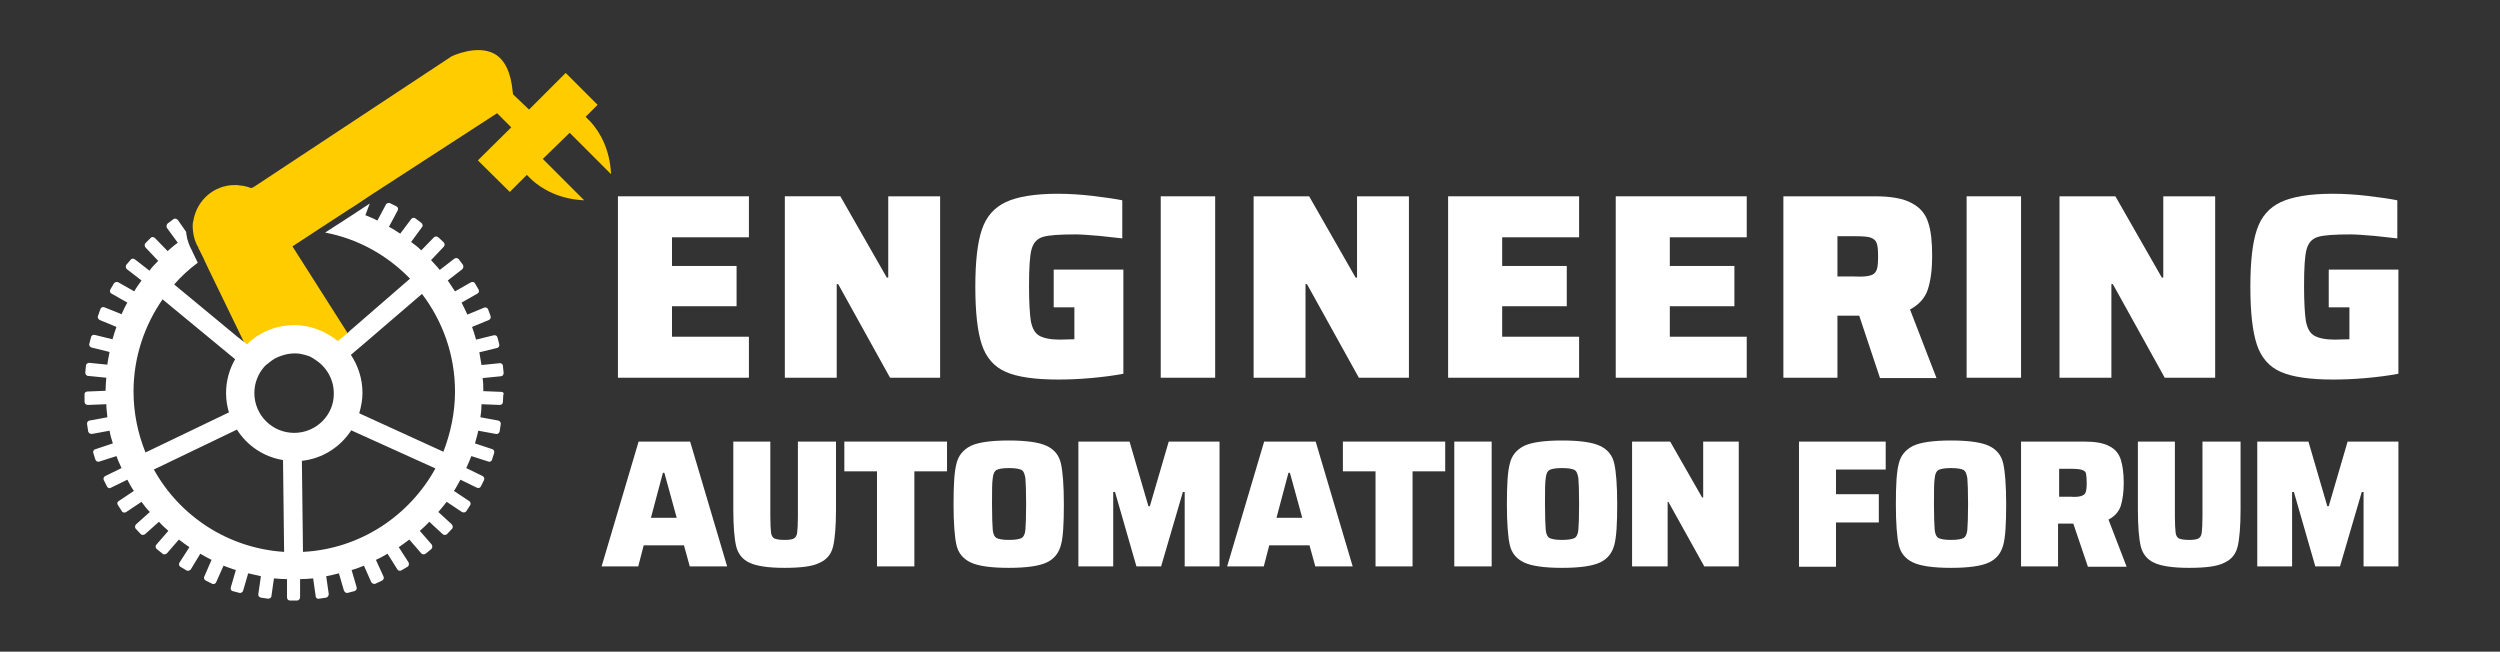
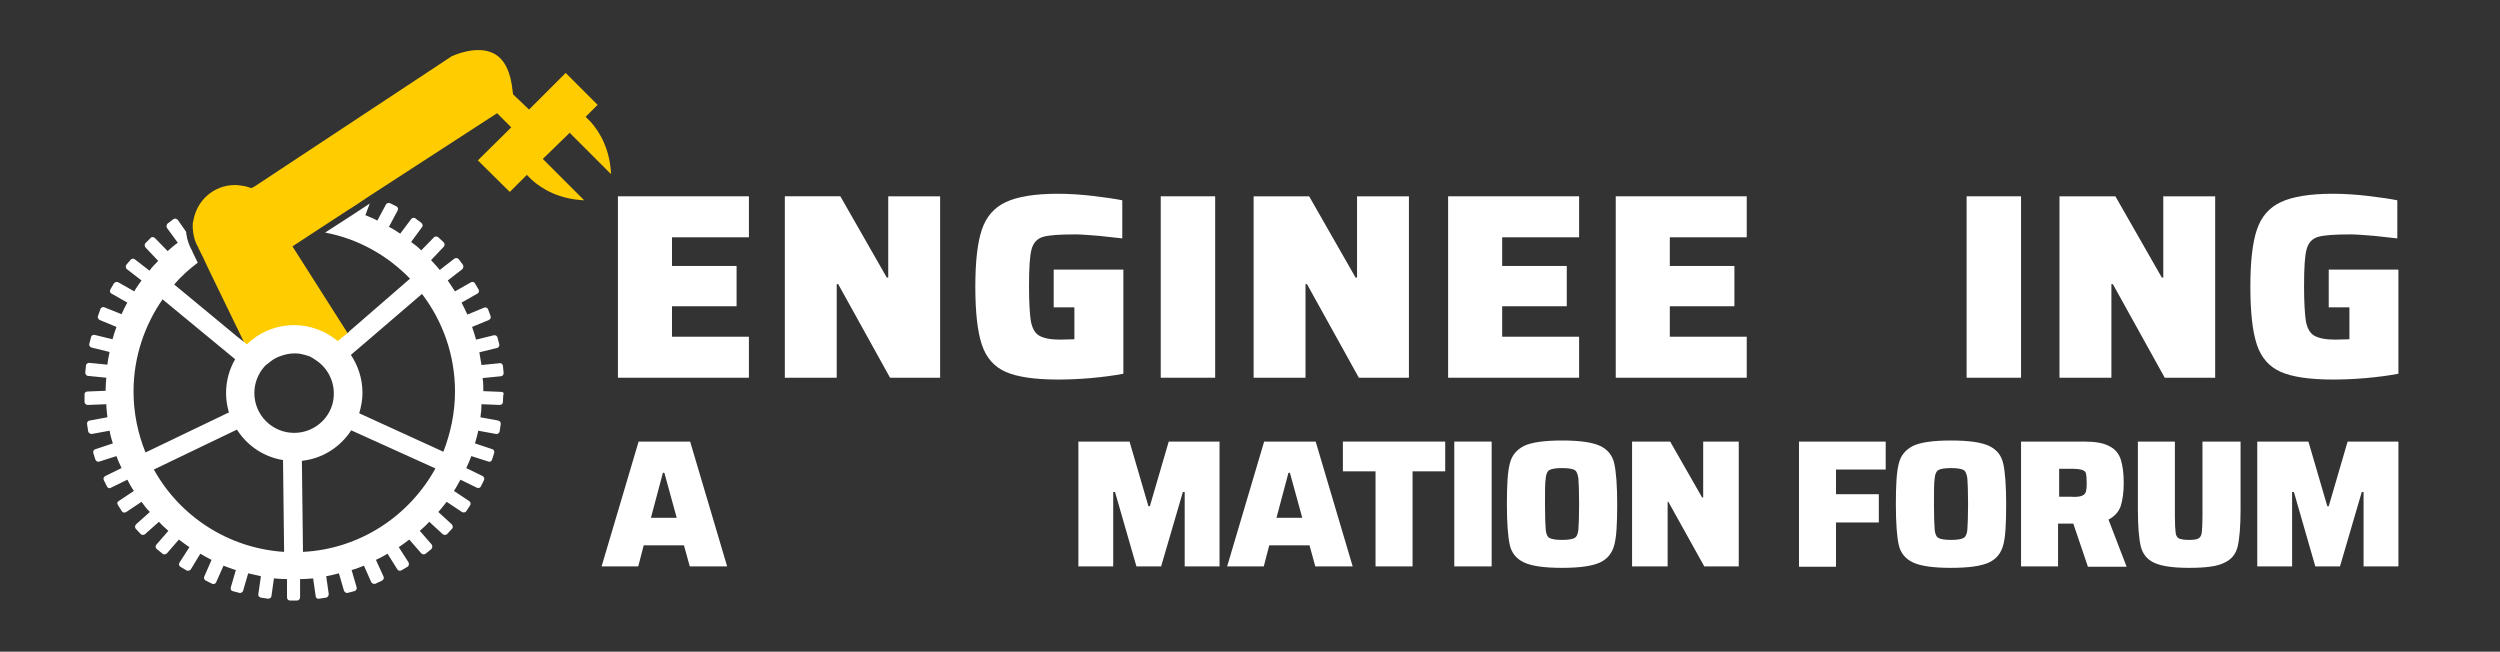
<svg xmlns="http://www.w3.org/2000/svg" version="1.1" x="0px" y="0px" viewBox="0 0 689 179.6" style="enable-background:new 0 0 689 179.6;" xml:space="preserve">
  <rect x="0" y="0" width="689" height="179.6" fill="#333333" stroke="none" />
  <style type="text/css">
	.st0{display:none;}
	.st1{display:inline;fill:#0F2538;}
	.st2{fill:#FFCC00;}
	.st3{fill:#FFFFFF;}
</style>
  <g id="BG" class="st0">
    <rect x="-65.9" y="-45.2" class="st1" width="816.2" height="270" />
  </g>
  <g id="Ebene_1">
    <g>
      <g>
        <g>
          <path class="st2" d="M149.6,43.8L161,55.2c-6.9-0.3-11.6-3.1-14.4-5.6c-0.2-0.2-0.5-0.5-0.7-0.7l-0.7-0.7l-4.7,4.7l-8.8-8.7      l9.2-9.1l-3.9-3.9L102,53.9l-4.2,2.8l-1.9,1.2l-9.2,6l-6.1,4l15.2,23.9l-1.1,5.4c-3.3-2.7-8.2-5.1-12.7-5.1      c-4.4,0-13.3,4.9-13.5,5.1l-1.3-3v0L57.4,74l-0.9-1.9l-0.4-0.9l-1.4-2.8c0,0,0,0,0-0.1c-0.8-1.3-1.3-2.8-1.5-4.5      c0-0.4-0.1-0.8-0.1-1.2c0-0.6,0-1.2,0.2-1.8c0.9-5.5,5.6-9.8,11.4-9.8c0.5,0,0.9,0,1.3,0.1c1.1,0.1,2.1,0.3,3.1,0.7h0.3l0.9-0.5      l0.9-0.6l53.3-35.2c0,0,6.9-3.3,11.7-0.7c2.9,1.6,4.6,5.1,5.1,10.5l0.1,0.7l4.4,4.2l10.1-10.1l8.8,8.8l-3.3,3.3      c0.2,0.2,0.5,0.5,0.7,0.7c0.2,0.2,0.5,0.5,0.7,0.7c2.5,2.8,5.3,7.5,5.6,14.4l-11.4-11.4L149.6,43.8z" />
        </g>
      </g>
      <g>
        <path class="st3" d="M138.2,108l-5-0.2c0-1.2,0-2.4-0.2-3.6v0l5-0.5c0.5,0,0.8-0.4,0.8-0.9l-0.2-2c0-0.4-0.5-0.8-0.9-0.7l-5,0.5     c-0.2-1.2-0.4-2.4-0.6-3.5v0l4.9-1.2c0.4-0.1,0.7-0.5,0.6-1l-0.5-1.9c-0.1-0.4-0.5-0.7-1-0.6l-4.9,1.2c-0.3-1.2-0.7-2.3-1.1-3.5     l4.6-1.9c0.4-0.2,0.7-0.6,0.5-1.1l-0.7-1.9c-0.2-0.4-0.7-0.6-1.1-0.4l-4.6,1.9c-0.5-1.1-1-2.2-1.6-3.3l4.4-2.5     c0.4-0.2,0.5-0.7,0.3-1.1l-1-1.7c-0.2-0.4-0.7-0.5-1.1-0.3l-4.4,2.5c-0.7-1-1.3-2-2-3l4-3.1c0.3-0.3,0.4-0.8,0.2-1.2l-1.2-1.6     c-0.3-0.3-0.8-0.4-1.2-0.1l-4,3.1c-0.7-0.9-1.6-1.8-2.4-2.7l3.5-3.7c0.3-0.3,0.3-0.9,0-1.2l-1.5-1.4c-0.3-0.3-0.9-0.3-1.2,0     l-3.5,3.6v0c-0.9-0.9-1.8-1.6-2.8-2.3h0l3-4.1c0.3-0.3,0.2-0.9-0.2-1.2l-1.6-1.2c-0.3-0.3-0.9-0.2-1.2,0.2l-3,4     c-1-0.7-2-1.3-3.1-1.9l2.4-4.5c0.2-0.4,0.1-0.9-0.3-1.1l-1.8-0.9c-0.3-0.2-0.9,0-1.1,0.3l-2.4,4.5c-1-0.6-2.2-1-3.3-1.5l1.2-3.2     l-3.5,2.3l-0.9,0.6l-7.9,5.1c9.1,1.7,17.2,6.3,23.4,12.7L97.2,90.5l-0.7,0.6l-0.7,0.7L93.1,94c-3.3-2.7-7.5-4.4-12-4.4     c-4.4,0-8.5,1.5-11.7,4.1c-0.3,0.2-0.5,0.4-0.7,0.6c-0.2,0.2-0.4,0.4-0.6,0.6l-0.9-0.7v0l-1.8-1.4l-1.8-1.5L48,78.4     c1.9-2.2,4.1-4.2,6.5-6L53,69.3v0c0,0,0-0.1,0-0.1c-0.6-1-1-2-1.3-3.1c-0.1-0.3-0.2-0.6-0.2-0.9c-0.1-0.4-0.2-0.9-0.2-1.3     L49,60.6c-0.3-0.3-0.8-0.5-1.2-0.2l-1.6,1.2c-0.3,0.3-0.4,0.8-0.2,1.2l3,4.1c-1,0.7-1.9,1.5-2.8,2.3v0l-3.5-3.6     c-0.3-0.3-0.9-0.4-1.2,0l-1.4,1.4c-0.3,0.3-0.3,0.8,0,1.2l3.5,3.7c-0.9,0.9-1.7,1.7-2.4,2.7l-4-3.1c-0.4-0.3-0.9-0.3-1.2,0.1     L34.8,73c-0.2,0.3-0.2,0.9,0.2,1.2l4,3.1c-0.7,1-1.4,1.9-2,3l-4.4-2.5c-0.4-0.2-0.9-0.1-1.2,0.3l-1,1.7c-0.2,0.4-0.1,0.9,0.3,1.1     l4.4,2.5c-0.6,1-1.1,2.1-1.6,3.2l-4.7-1.9c-0.4-0.2-0.9,0-1.1,0.4L27,87.1c-0.2,0.4,0.1,0.9,0.5,1.1l4.6,1.9v0     c-0.4,1.1-0.8,2.3-1.1,3.4l-4.9-1.2c-0.4-0.1-0.9,0.1-1,0.6l-0.5,1.9c-0.1,0.4,0.2,0.9,0.7,1l4.9,1.2v0c-0.2,1.2-0.5,2.3-0.6,3.5     l-5-0.5c-0.4,0-0.9,0.3-0.9,0.7l-0.2,2c0,0.4,0.3,0.9,0.8,0.9l5,0.5v0c-0.1,1.2-0.2,2.4-0.2,3.6l-5,0.2c-0.5,0-0.9,0.4-0.8,0.9     l0,2c0,0.4,0.4,0.8,0.9,0.8l5.1-0.2v0c0,1.2,0.2,2.4,0.3,3.6l-4.9,0.9c-0.5,0.1-0.8,0.5-0.7,1l0.3,2c0.1,0.4,0.5,0.7,1,0.7     l4.9-0.9c0.2,1.2,0.5,2.3,0.9,3.5l-4.8,1.6c-0.5,0.1-0.7,0.6-0.6,1l0.6,1.9c0.2,0.4,0.6,0.7,1.1,0.5l4.7-1.5     c0.4,1.2,0.9,2.2,1.4,3.3l-4.5,2.2c-0.4,0.2-0.6,0.7-0.4,1.1l0.9,1.8c0.2,0.4,0.7,0.6,1.1,0.3l4.5-2.2h0c0.5,1,1.1,2.1,1.8,3.1     l-4.2,2.8c-0.4,0.2-0.5,0.7-0.2,1.1l1.1,1.7c0.2,0.4,0.8,0.5,1.2,0.2l4.2-2.8c0.7,1,1.4,1.9,2.3,2.8l-3.8,3.4     c-0.3,0.3-0.4,0.9-0.1,1.2l1.4,1.5c0.3,0.3,0.8,0.3,1.2,0l3.8-3.4c0.8,0.9,1.7,1.7,2.6,2.5l-3.3,3.8c-0.3,0.3-0.3,0.9,0.1,1.2     l1.6,1.3c0.3,0.3,0.9,0.2,1.2-0.1l3.3-3.8c0.9,0.7,1.9,1.4,2.9,2.1l-2.7,4.2c-0.3,0.4-0.2,0.9,0.2,1.2l1.7,1     c0.3,0.2,0.9,0.1,1.2-0.3l2.6-4.3c0,0,0,0,0,0c1,0.6,2.1,1.2,3.1,1.7l-2,4.6c-0.2,0.4,0,0.9,0.4,1.1l1.8,0.9     c0.4,0.2,0.9,0,1.1-0.5l2-4.5h0c1.1,0.4,2.3,0.9,3.4,1.2l-1.4,4.8c-0.1,0.5,0.1,0.9,0.5,1l1.9,0.5c0.4,0.1,0.9-0.2,1-0.6l1.4-4.8     c1.2,0.3,2.3,0.5,3.5,0.8l-0.7,4.9c-0.1,0.5,0.2,0.9,0.7,1l2,0.3c0.4,0,0.9-0.3,0.9-0.7l0.7-4.9c1.2,0.1,2.4,0.2,3.6,0.2v5     c0,0.5,0.3,0.9,0.8,0.9h2c0.4,0,0.8-0.4,0.8-0.9v-5c1.2,0,2.4-0.1,3.6-0.2l0.7,4.9c0,0.5,0.5,0.8,0.9,0.7l2-0.3     c0.4-0.1,0.7-0.5,0.7-1l-0.7-4.9c1.2-0.2,2.3-0.5,3.5-0.8l1.4,4.8c0.2,0.4,0.6,0.7,1,0.6l1.9-0.5c0.4-0.1,0.7-0.6,0.6-1l-1.4-4.8     c1.2-0.3,2.3-0.8,3.4-1.2l2,4.5c0.2,0.4,0.7,0.6,1.1,0.5l1.9-0.9c0.4-0.2,0.6-0.7,0.4-1.1l-2.1-4.6c1.1-0.5,2.2-1.1,3.2-1.7     l2.7,4.3c0.2,0.4,0.7,0.5,1.1,0.3l1.7-1c0.4-0.2,0.5-0.8,0.3-1.2l-2.7-4.2c1-0.7,2-1.4,2.9-2.1l3.3,3.8c0.3,0.3,0.8,0.4,1.2,0.1     l1.6-1.3c0.3-0.3,0.3-0.8,0.1-1.2l-3.3-3.8c0.9-0.8,1.8-1.6,2.6-2.5l3.7,3.4c0.3,0.3,0.9,0.3,1.2,0l1.4-1.5     c0.3-0.3,0.2-0.9-0.1-1.2l-3.7-3.4c0.8-0.9,1.6-1.9,2.3-2.8l4.2,2.8c0.4,0.2,0.9,0.2,1.2-0.2l1.1-1.7c0.2-0.3,0.1-0.9-0.3-1.1     l-4.2-2.8c0.7-1,1.2-2.1,1.8-3.1h0l4.5,2.2c0.4,0.2,0.9,0.1,1.1-0.3l0.9-1.8c0.2-0.4,0-0.9-0.4-1.1l-4.5-2.2     c0.5-1.1,1-2.2,1.4-3.3l4.7,1.5c0.4,0.2,0.9-0.1,1-0.5l0.6-1.9c0.1-0.4-0.1-0.9-0.5-1l-4.8-1.6c0.3-1.2,0.7-2.3,0.9-3.5l4.9,0.9     c0.4,0.1,0.9-0.2,1-0.7l0.3-2c0.1-0.4-0.2-0.9-0.7-1l-4.9-0.9c0.2-1.2,0.3-2.4,0.3-3.6v0l5,0.2c0.5,0,0.9-0.3,0.9-0.8l0.1-2     C139,108.5,138.7,108,138.2,108z M40.1,124.7c-2.1-5.2-3.3-10.9-3.3-16.8c0-9.4,3-18.2,8-25.4l20,16.5c0,0,0,0,0,0     c-1.6,2.8-2.5,5.9-2.5,9.4c0,1.8,0.3,3.6,0.8,5.3v0c0,0,0,0-0.1,0L40.1,124.7z M42.4,129.4l22.9-11h0c2.8,4.4,7.3,7.5,12.7,8.4     l0.3,25.3C62.8,151.1,49.5,142.2,42.4,129.4z M81.1,119.3c-6.1,0-11-4.9-11-11c0-2.8,1.1-5.4,2.8-7.3c0.2-0.2,0.3-0.3,0.4-0.4     c0.1-0.1,0.2-0.2,0.3-0.2c0.5-0.4,0.9-0.8,1.4-1.1c0.7-0.5,1.5-0.9,2.4-1.2c1.1-0.4,2.4-0.7,3.7-0.7c0.5,0,1.1,0,1.6,0.1     c0.9,0.2,1.8,0.4,2.6,0.7c0.5,0.3,1,0.5,1.5,0.9c3.1,1.9,5.2,5.4,5.2,9.3C92.1,114.4,87.1,119.3,81.1,119.3z M83.5,152.1     L83.2,127c5.7-0.6,10.6-3.8,13.6-8.4l23.2,10.5C112.8,142.2,99.2,151.3,83.5,152.1z M122.2,124.5L99,113.9     c0.5-1.7,0.9-3.6,0.9-5.6c0-3.9-1.2-7.5-3.2-10.5l2-1.7h0L100,95l16.3-14c5.7,7.5,9.1,16.8,9.1,26.9     C125.4,113.7,124.2,119.3,122.2,124.5z" />
      </g>
    </g>
    <g>
      <path class="st3" d="M170.3,104.1v-50h36.1v11.3h-21.2v7.9H203v11.1h-17.8v8.4h21.2v11.3H170.3z" />
      <path class="st3" d="M245.3,104.1L231,78.3h-0.4v25.8h-14.3v-50h15.3l12.8,22.4h0.4V54.1h14.3v50H245.3z" />
      <path class="st3" d="M290.4,84.7V74.3h19.2v28.7c-2.6,0.5-5.6,0.9-9,1.2c-3.4,0.3-6.4,0.4-9,0.4c-6.4,0-11.2-0.7-14.4-2.1    c-3.2-1.4-5.4-3.9-6.6-7.5c-1.2-3.6-1.8-8.9-1.8-16c0-6.9,0.6-12.2,1.8-15.7c1.2-3.6,3.4-6.1,6.6-7.6c3.2-1.5,8-2.3,14.3-2.3    c3.1,0,6.3,0.2,9.7,0.6c3.4,0.4,6.1,0.8,8.1,1.2v10.5c-1.6-0.2-3.7-0.4-6.4-0.7c-2.7-0.2-4.8-0.4-6.4-0.4c-4.5,0-7.5,0.2-9.1,0.7    c-1.6,0.5-2.6,1.6-3.1,3.4c-0.5,1.8-0.7,5.2-0.7,10.2c0,4.4,0.2,7.6,0.5,9.6c0.4,2,1.1,3.3,2.3,4c1.2,0.7,3.1,1.1,5.7,1.1l4-0.1    v-8.8H290.4z" />
      <path class="st3" d="M319.9,104.1v-50h15v50H319.9z" />
      <path class="st3" d="M374.5,104.1l-14.3-25.8h-0.4v25.8h-14.3v-50h15.3l12.8,22.4h0.4V54.1h14.3v50H374.5z" />
      <path class="st3" d="M399.1,104.1v-50h36.1v11.3H414v7.9h17.8v11.1H414v8.4h21.2v11.3H399.1z" />
      <path class="st3" d="M445.3,104.1v-50h36.1v11.3h-21.2v7.9H478v11.1h-17.8v8.4h21.2v11.3H445.3z" />
-       <path class="st3" d="M518.1,104.1L512.4,87h-6v17.1h-14.9v-50h25.2c4.5,0,7.9,0.6,10.2,1.9c2.3,1.2,3.8,3,4.5,5.3    c0.8,2.3,1.1,5.4,1.1,9.3c0,3.7-0.4,6.7-1.2,9.2c-0.8,2.4-2.5,4.2-4.9,5.5l7.3,18.9H518.1z M515.5,75.9c0.8-0.2,1.4-0.7,1.7-1.5    c0.3-0.7,0.4-2,0.4-3.7c0-1.8-0.1-3-0.4-3.7c-0.2-0.7-0.8-1.2-1.6-1.5c-0.8-0.3-2.3-0.4-4.4-0.4h-4.8v11.1h4.7    C513.1,76.3,514.6,76.2,515.5,75.9z" />
      <path class="st3" d="M542,104.1v-50h15v50H542z" />
      <path class="st3" d="M596.6,104.1l-14.3-25.8h-0.4v25.8h-14.3v-50H583l12.8,22.4h0.4V54.1h14.3v50H596.6z" />
      <path class="st3" d="M641.8,84.7V74.3H661v28.7c-2.6,0.5-5.6,0.9-9,1.2c-3.4,0.3-6.4,0.4-9,0.4c-6.4,0-11.2-0.7-14.4-2.1    c-3.2-1.4-5.4-3.9-6.6-7.5c-1.2-3.6-1.8-8.9-1.8-16c0-6.9,0.6-12.2,1.8-15.7c1.2-3.6,3.4-6.1,6.6-7.6c3.2-1.5,8-2.3,14.3-2.3    c3.1,0,6.3,0.2,9.7,0.6c3.4,0.4,6.1,0.8,8.1,1.2v10.5c-1.6-0.2-3.7-0.4-6.4-0.7c-2.7-0.2-4.8-0.4-6.4-0.4c-4.5,0-7.5,0.2-9.1,0.7    c-1.6,0.5-2.6,1.6-3.1,3.4c-0.5,1.8-0.7,5.2-0.7,10.2c0,4.4,0.2,7.6,0.5,9.6c0.4,2,1.1,3.3,2.3,4c1.2,0.7,3.1,1.1,5.7,1.1l4-0.1    v-8.8H641.8z" />
      <path class="st3" d="M190.1,156.1l-1.6-5.8h-11.1l-1.5,5.8h-10.1l10.2-34.4h14.2l10.2,34.4H190.1z M183.1,130.3h-0.4l-3.3,12.4    h7.1L183.1,130.3z" />
-       <path class="st3" d="M230.4,121.7v18.7c0,4.7-0.3,8.1-0.8,10.2c-0.5,2.1-1.7,3.6-3.7,4.5c-1.9,1-5.2,1.4-9.7,1.4    c-4.5,0-7.7-0.5-9.6-1.4c-2-0.9-3.2-2.5-3.7-4.5c-0.5-2.1-0.8-5.5-0.8-10.2v-18.7h10.2v20.6c0,2.2,0.1,3.6,0.2,4.5    c0.1,0.8,0.4,1.3,0.9,1.6c0.5,0.2,1.4,0.4,2.7,0.4c1.3,0,2.2-0.1,2.7-0.4s0.8-0.8,0.9-1.6c0.1-0.8,0.2-2.3,0.2-4.5v-20.6H230.4z" />
-       <path class="st3" d="M241.7,156.1v-26.2h-9v-8.2H261v8.2h-9v26.2H241.7z" />
-       <path class="st3" d="M267.5,155c-2.1-1-3.4-2.6-3.9-4.8s-0.8-6-0.8-11.2c0-5.3,0.2-9,0.8-11.2c0.5-2.2,1.8-3.8,3.9-4.9    c2.1-1,5.6-1.5,10.5-1.5c4.9,0,8.4,0.5,10.5,1.5c2.1,1,3.4,2.6,3.9,4.9c0.5,2.2,0.8,6,0.8,11.2c0,5.3-0.2,9-0.8,11.2    s-1.8,3.8-3.9,4.8c-2.1,1-5.6,1.5-10.5,1.5C273.1,156.5,269.6,156,267.5,155z M281.5,148.3c0.6-0.3,1-1.1,1.1-2.3    c0.1-1.2,0.2-3.6,0.2-7.1s-0.1-5.9-0.2-7.1c-0.2-1.2-0.5-2-1.1-2.3c-0.6-0.3-1.7-0.5-3.4-0.5s-2.8,0.2-3.4,0.5    c-0.6,0.3-1,1.1-1.1,2.3c-0.2,1.2-0.2,3.6-0.2,7.1c0,3.5,0.1,5.9,0.2,7.1c0.1,1.2,0.5,2,1.1,2.3c0.6,0.3,1.7,0.5,3.4,0.5    S280.9,148.6,281.5,148.3z" />
      <path class="st3" d="M326.5,156.1v-20.5h-0.5l-6,20.5h-6.8l-5.9-20.5h-0.5v20.5h-9.6v-34.4h14.1l5.2,17.8h0.4l5.2-17.8h14v34.4    H326.5z" />
      <path class="st3" d="M362.5,156.1l-1.6-5.8h-11.1l-1.5,5.8h-10.1l10.2-34.4h14.2l10.2,34.4H362.5z M355.5,130.3h-0.4l-3.3,12.4    h7.1L355.5,130.3z" />
      <path class="st3" d="M379.1,156.1v-26.2h-9v-8.2h28.2v8.2h-9v26.2H379.1z" />
      <path class="st3" d="M400.8,156.1v-34.4h10.3v34.4H400.8z" />
      <path class="st3" d="M420,155c-2.1-1-3.4-2.6-3.9-4.8s-0.8-6-0.8-11.2c0-5.3,0.2-9,0.8-11.2c0.5-2.2,1.8-3.8,3.9-4.9    c2.1-1,5.6-1.5,10.5-1.5c4.9,0,8.4,0.5,10.5,1.5c2.1,1,3.4,2.6,3.9,4.9c0.5,2.2,0.8,6,0.8,11.2c0,5.3-0.2,9-0.8,11.2    s-1.8,3.8-3.9,4.8c-2.1,1-5.6,1.5-10.5,1.5C425.6,156.5,422.1,156,420,155z M433.9,148.3c0.6-0.3,1-1.1,1.1-2.3    c0.1-1.2,0.2-3.6,0.2-7.1s-0.1-5.9-0.2-7.1c-0.2-1.2-0.5-2-1.1-2.3c-0.6-0.3-1.7-0.5-3.4-0.5s-2.8,0.2-3.4,0.5    c-0.6,0.3-1,1.1-1.1,2.3c-0.2,1.2-0.2,3.6-0.2,7.1c0,3.5,0.1,5.9,0.2,7.1c0.1,1.2,0.5,2,1.1,2.3c0.6,0.3,1.7,0.5,3.4,0.5    S433.3,148.6,433.9,148.3z" />
      <path class="st3" d="M469.7,156.1l-9.9-17.8h-0.2v17.8h-9.8v-34.4h10.5l8.8,15.4h0.3v-15.4h9.8v34.4H469.7z" />
      <path class="st3" d="M495.8,156.1v-34.4h23.9v7.7H506v6.8h11.8v7.8H506v12.2H495.8z" />
      <path class="st3" d="M527.2,155c-2.1-1-3.4-2.6-3.9-4.8s-0.8-6-0.8-11.2c0-5.3,0.2-9,0.8-11.2c0.5-2.2,1.8-3.8,3.9-4.9    c2.1-1,5.6-1.5,10.5-1.5c4.9,0,8.4,0.5,10.5,1.5c2.1,1,3.4,2.6,3.9,4.9c0.5,2.2,0.8,6,0.8,11.2c0,5.3-0.2,9-0.8,11.2    s-1.8,3.8-3.9,4.8c-2.1,1-5.6,1.5-10.5,1.5C532.8,156.5,529.3,156,527.2,155z M541.1,148.3c0.6-0.3,1-1.1,1.1-2.3    c0.1-1.2,0.2-3.6,0.2-7.1s-0.1-5.9-0.2-7.1c-0.2-1.2-0.5-2-1.1-2.3c-0.6-0.3-1.7-0.5-3.4-0.5s-2.8,0.2-3.4,0.5    c-0.6,0.3-1,1.1-1.1,2.3c-0.2,1.2-0.2,3.6-0.2,7.1c0,3.5,0.1,5.9,0.2,7.1c0.1,1.2,0.5,2,1.1,2.3c0.6,0.3,1.7,0.5,3.4,0.5    S540.5,148.6,541.1,148.3z" />
      <path class="st3" d="M575.4,156.1l-4-11.8h-4.2v11.8h-10.2v-34.4h17.4c3.1,0,5.4,0.4,7,1.3c1.6,0.8,2.6,2.1,3.1,3.7    c0.5,1.6,0.8,3.7,0.8,6.4c0,2.5-0.3,4.6-0.8,6.3c-0.6,1.7-1.7,2.9-3.4,3.8l5,13H575.4z M573.6,136.7c0.6-0.2,1-0.5,1.2-1    c0.2-0.5,0.3-1.4,0.3-2.6c0-1.2-0.1-2.1-0.2-2.6s-0.5-0.8-1.1-1s-1.6-0.3-3-0.3h-3.3v7.7h3.2C572,137,573,136.9,573.6,136.7z" />
      <path class="st3" d="M617.5,121.7v18.7c0,4.7-0.3,8.1-0.8,10.2c-0.5,2.1-1.7,3.6-3.7,4.5c-1.9,1-5.2,1.4-9.7,1.4    c-4.5,0-7.7-0.5-9.6-1.4c-2-0.9-3.2-2.5-3.7-4.5c-0.5-2.1-0.8-5.5-0.8-10.2v-18.7h10.2v20.6c0,2.2,0.1,3.6,0.2,4.5    c0.1,0.8,0.4,1.3,0.9,1.6c0.5,0.2,1.4,0.4,2.7,0.4c1.3,0,2.2-0.1,2.7-0.4s0.8-0.8,0.9-1.6c0.1-0.8,0.2-2.3,0.2-4.5v-20.6H617.5z" />
      <path class="st3" d="M651.4,156.1v-20.5h-0.5l-6,20.5h-6.8l-5.9-20.5h-0.5v20.5h-9.6v-34.4h14.1l5.2,17.8h0.4l5.2-17.8h14v34.4    H651.4z" />
    </g>
  </g>
</svg>